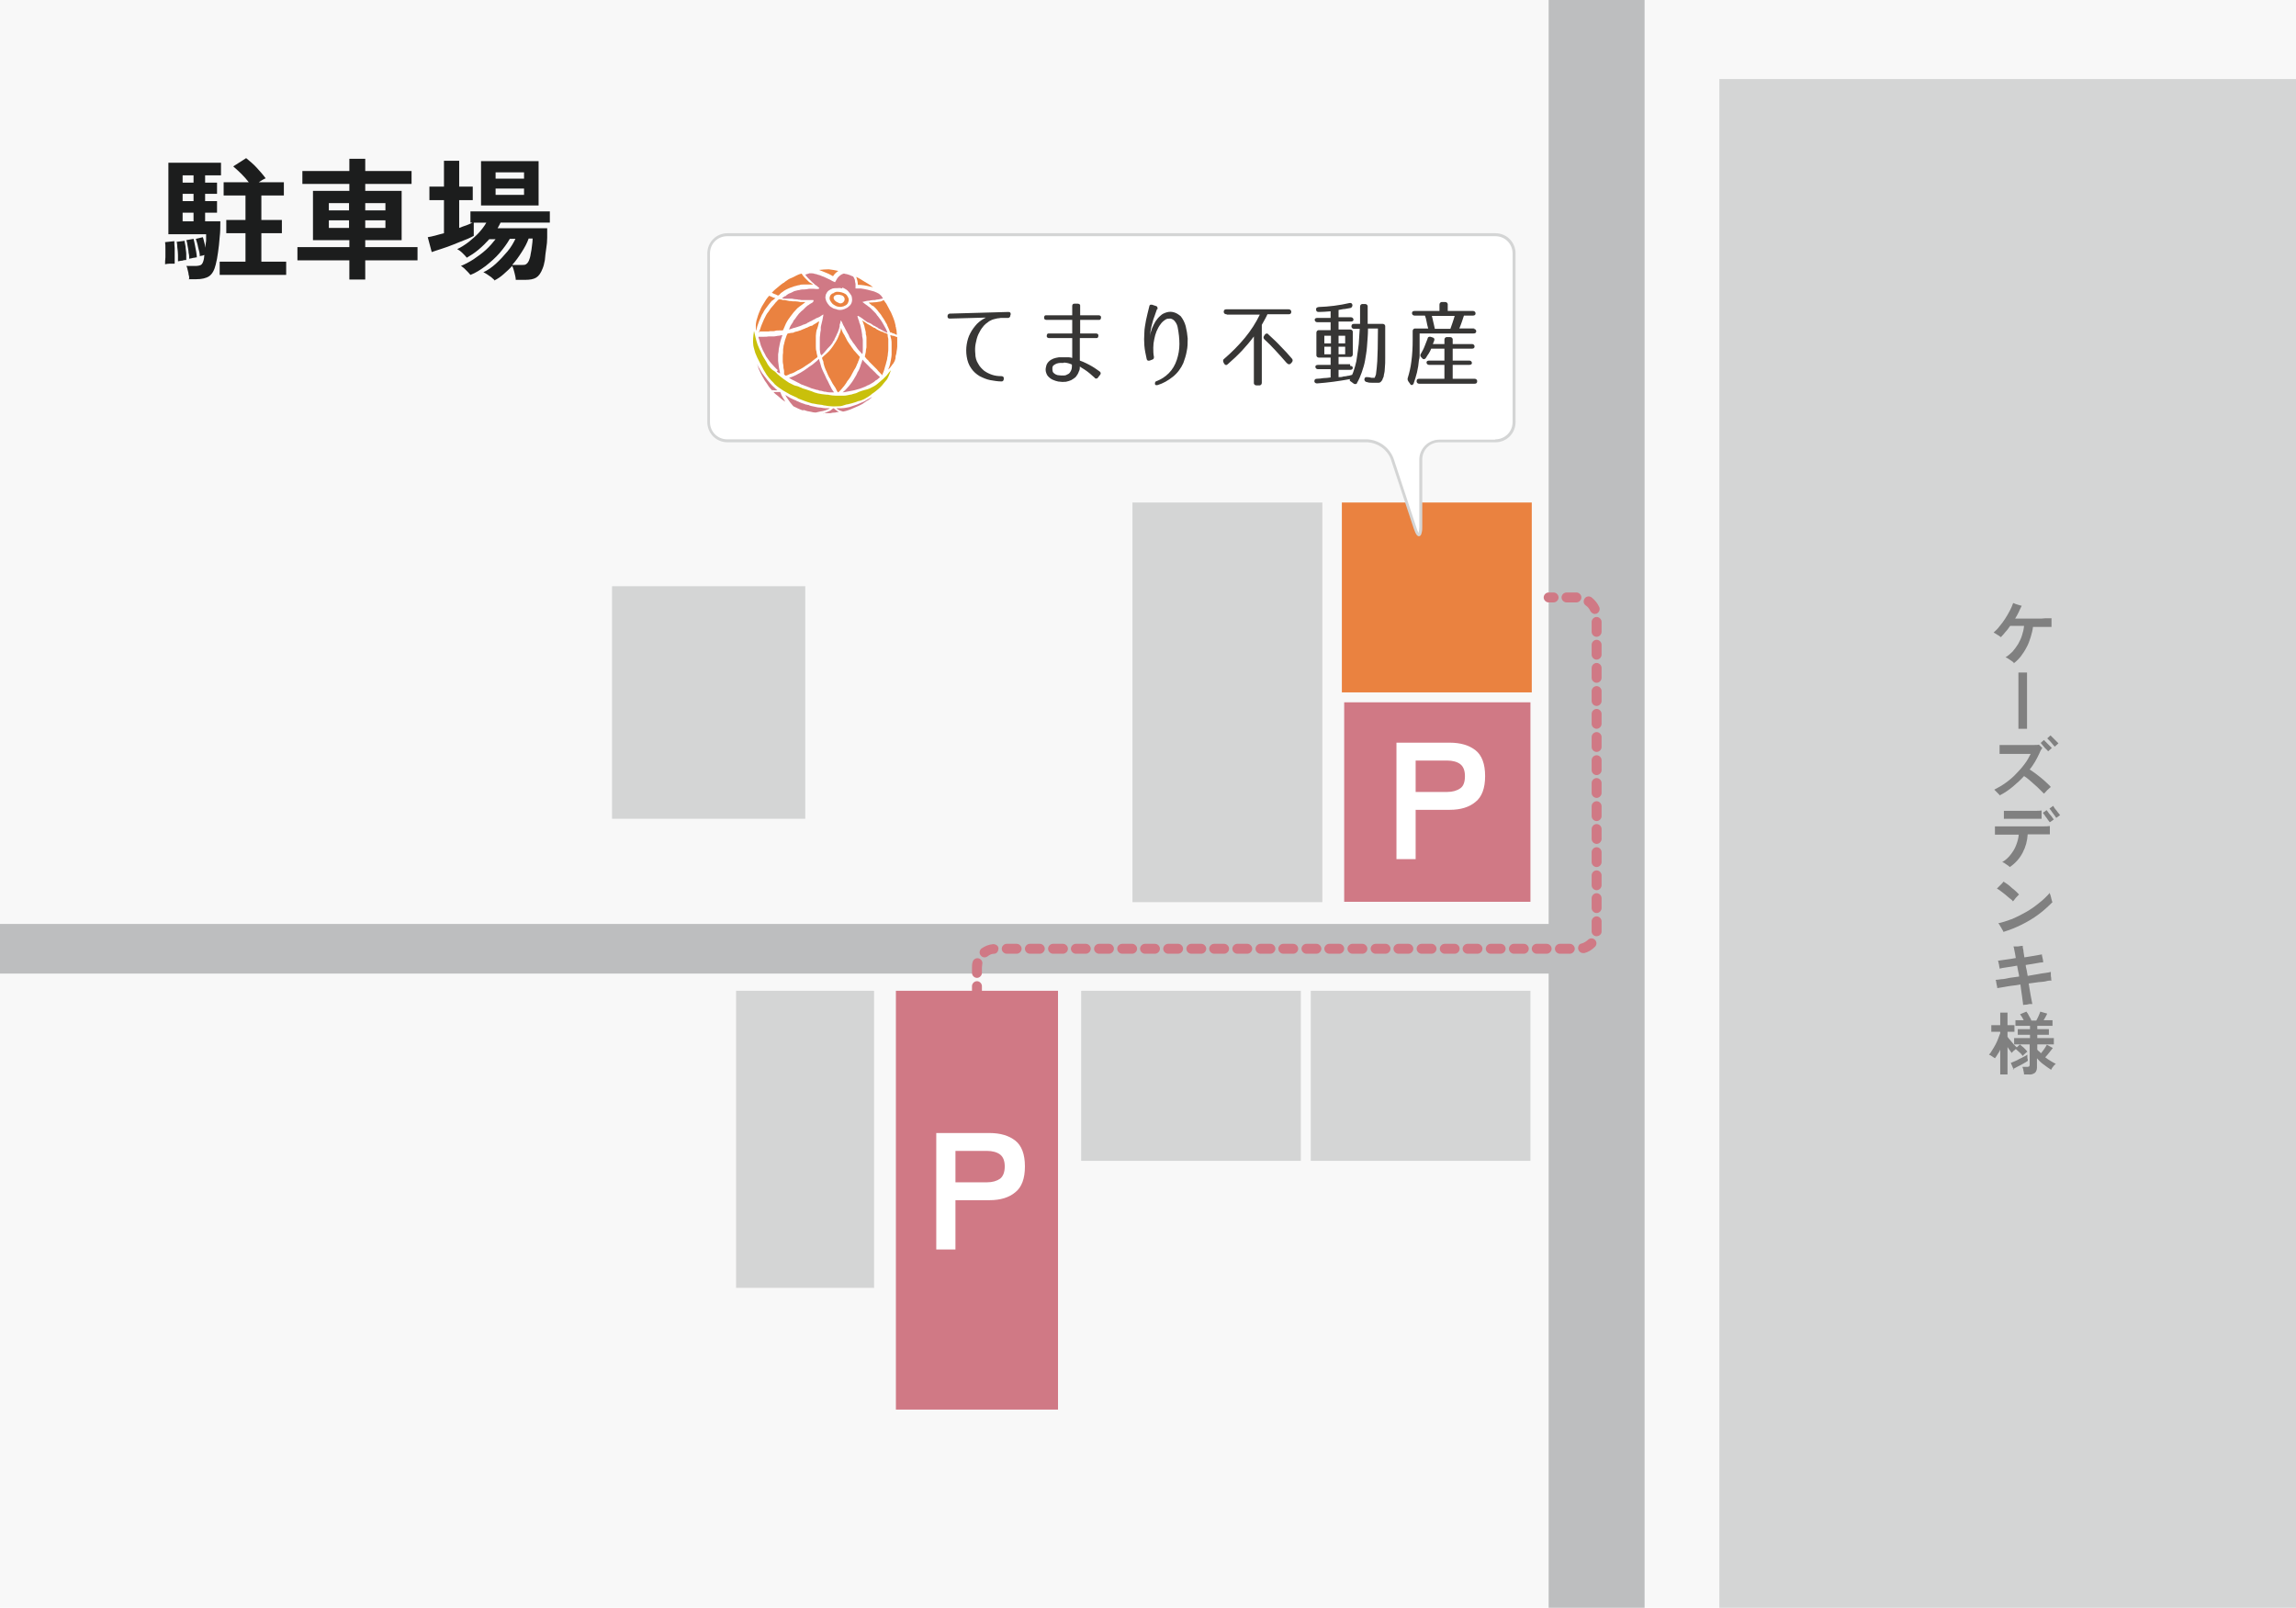
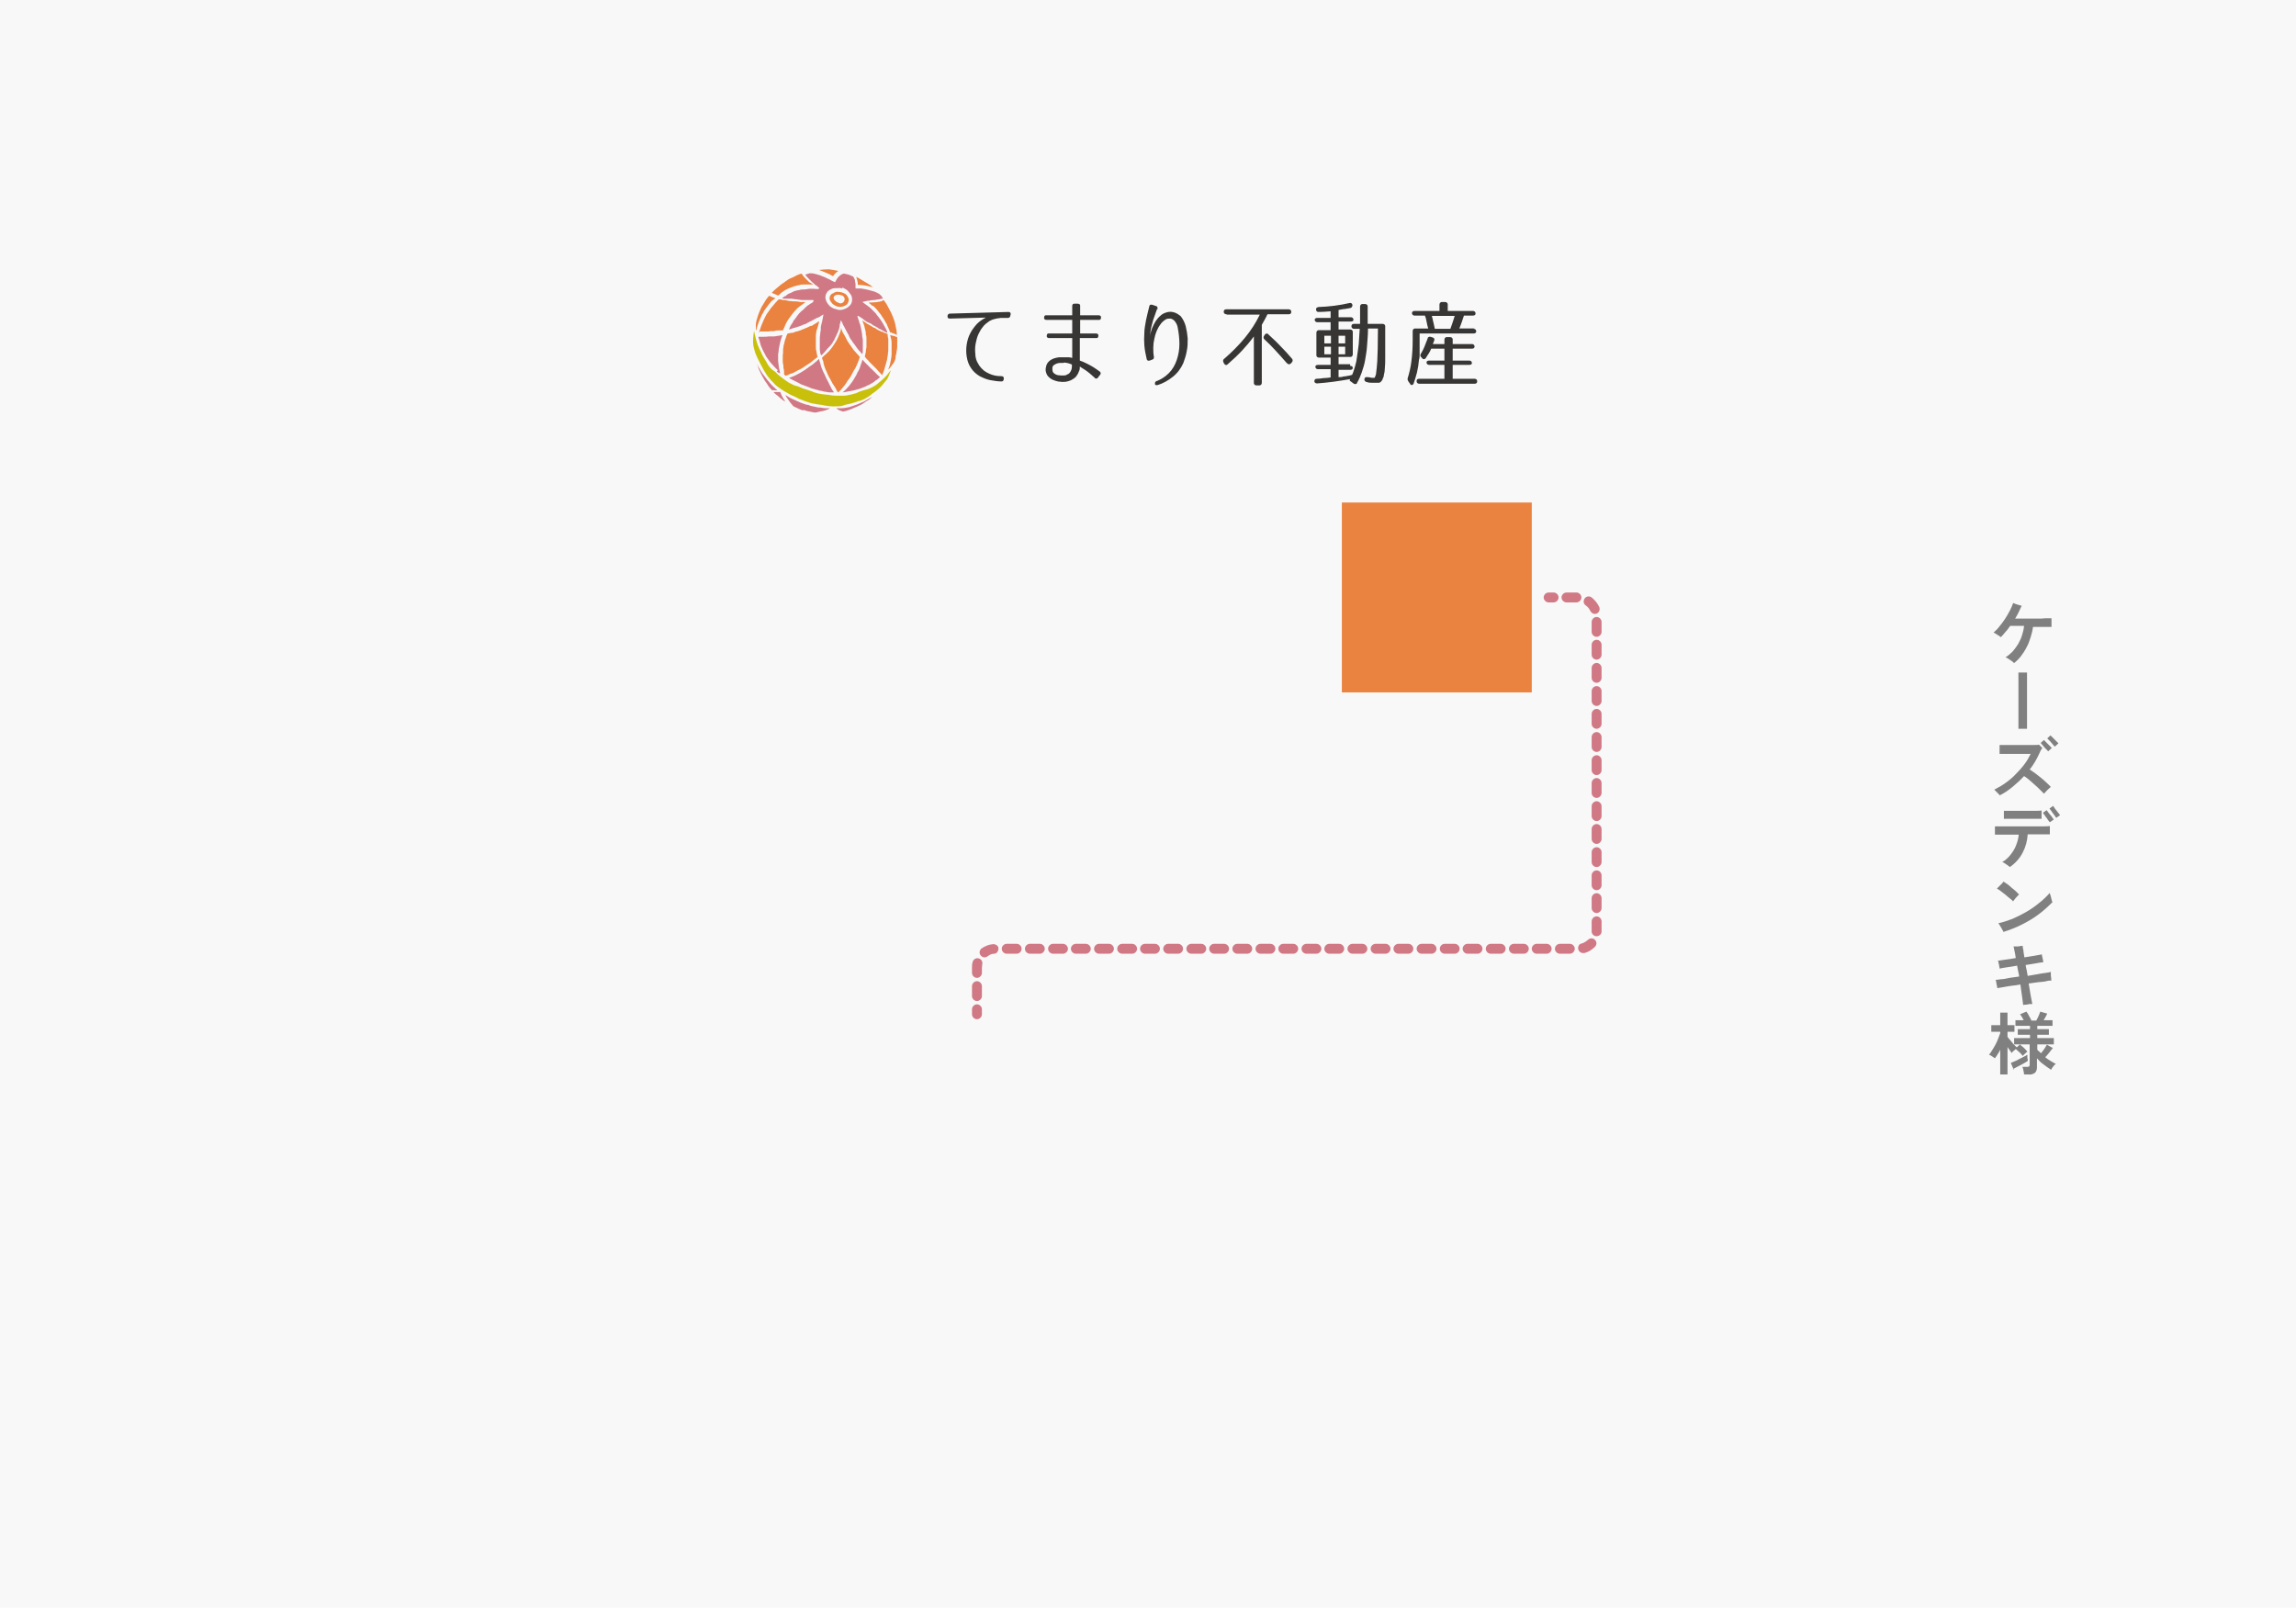
<svg xmlns="http://www.w3.org/2000/svg" version="1.1" viewBox="0 0 694 486">
  <defs>
    <style>
      .cls-1 {
        fill: #d07985;
      }

      .cls-2 {
        fill: #ea8240;
      }

      .cls-3 {
        clip-path: url(#clippath-6);
      }

      .cls-4 {
        clip-path: url(#clippath-7);
      }

      .cls-5 {
        clip-path: url(#clippath-4);
      }

      .cls-6 {
        fill: #fff;
      }

      .cls-7 {
        fill: none;
      }

      .cls-8 {
        clip-path: url(#clippath-1);
      }

      .cls-9 {
        fill: #373635;
      }

      .cls-10 {
        isolation: isolate;
      }

      .cls-11 {
        clip-path: url(#clippath-5);
      }

      .cls-12 {
        fill: #c9c00b;
      }

      .cls-13 {
        clip-path: url(#clippath-3);
      }

      .cls-14 {
        clip-path: url(#clippath-2);
      }

      .cls-15 {
        fill: #bdbebf;
      }

      .cls-16 {
        fill: gray;
      }

      .cls-17 {
        fill: #f8f8f8;
      }

      .cls-18 {
        fill: #d4d5d5;
      }

      .cls-19 {
        clip-path: url(#clippath);
      }

      .cls-20 {
        fill: #1c1d1d;
      }
    </style>
    <clipPath id="clippath">
-       <rect class="cls-7" x="0" y="0" width="694" height="486" />
-     </clipPath>
+       </clipPath>
    <clipPath id="clippath-1">
      <rect class="cls-7" x="48" y="46.2" width="120" height="43.2" />
    </clipPath>
    <clipPath id="clippath-2">
      <rect class="cls-7" x="48" y="46.2" width="120" height="43.2" />
    </clipPath>
    <clipPath id="clippath-3">
      <rect class="cls-7" x="279.5" y="333.4" width="31.8" height="54.1" />
    </clipPath>
    <clipPath id="clippath-4">
      <rect class="cls-7" x="418.6" y="215.5" width="31.8" height="54.1" />
    </clipPath>
    <clipPath id="clippath-5">
      <rect class="cls-7" x="227.5" y="81.4" width="219" height="43.6" />
    </clipPath>
    <clipPath id="clippath-6">
      <rect class="cls-7" x="0" y="0" width="694" height="486" />
    </clipPath>
    <clipPath id="clippath-7">
      <rect class="cls-7" x="601.1" y="180.6" width="21.6" height="145.3" />
    </clipPath>
  </defs>
  <g>
    <g id="_レイヤー_1" data-name="レイヤー_1">
      <g id="_グループ_293" data-name="グループ_293">
        <rect id="_長方形_973" data-name="長方形_973" class="cls-17" width="694" height="486" />
        <g id="_グループ_214" data-name="グループ_214">
          <rect id="_長方形_974" data-name="長方形_974" class="cls-2" x="405.6" y="151.9" width="57.4" height="57.4" />
          <g id="_グループ_206" data-name="グループ_206">
            <g class="cls-19">
              <g id="_グループ_205" data-name="グループ_205">
                <path id="_パス_1639" data-name="パス_1639" class="cls-6" d="M457.7,76.6c0-3.1-2.5-5.7-5.7-5.7h-232.2c-3.1,0-5.7,2.5-5.7,5.7v51c0,3.1,2.5,5.7,5.7,5.7h193.5c3.3.2,6.3,2.3,7.4,5.4l6.9,20.9c1,3,1.8,2.8,1.8-.3v-20.3c0-3.1,2.5-5.7,5.7-5.7h16.9c3.1,0,5.7-2.5,5.7-5.7v-51Z" />
                <path id="_パス_1640" data-name="パス_1640" class="cls-18" d="M219.8,70.5h232.2c3.4,0,6.1,2.7,6.1,6.1v51c0,3.4-2.7,6.1-6.1,6.1h-16.9c-2.9,0-5.2,2.3-5.2,5.2v20.3c0,.6,0,1.3-.2,1.9-.1.6-.4,1-.8,1s-.9-.3-1.6-2.4l-6.9-20.9c-1.1-2.9-3.9-4.9-7-5.1h-193.5c-3.4,0-6.1-2.7-6.1-6.1v-51c0-3.4,2.7-6.1,6.1-6.1ZM452,132.8c2.9,0,5.2-2.3,5.2-5.2v-51c0-2.9-2.3-5.2-5.2-5.2h-232.2c-2.9,0-5.2,2.3-5.2,5.2v51c0,2.9,2.3,5.2,5.2,5.2h193.5c3.5.2,6.6,2.4,7.9,5.7l6.9,20.9c.2.6.4,1.2.7,1.7.1-.6.2-1.2.2-1.8v-20.3c0-3.4,2.7-6.1,6.1-6.1h16.9Z" />
                <g id="_グループ_201" data-name="グループ_201" class="cls-10">
                  <g id="_グループ_200" data-name="グループ_200">
                    <g class="cls-8">
                      <g id="_グループ_199" data-name="グループ_199">
                        <g id="_グループ_198" data-name="グループ_198" class="cls-10">
                          <g id="_グループ_197" data-name="グループ_197">
                            <g class="cls-14">
                              <g id="_グループ_196" data-name="グループ_196">
                                <g id="_駐車場" data-name="駐車場" class="cls-10">
                                  <g class="cls-10">
                                    <path class="cls-20" d="M49.9,79.9c0-.6,0-1.3.1-2.1,0-.8,0-1.7,0-2.5s0-1.6-.1-2.1l2.8-.3c0,.6,0,1.3.1,2.1,0,.8,0,1.7,0,2.5,0,.9,0,1.6,0,2.2-.4,0-.9,0-1.5,0-.5,0-1,.1-1.5.2ZM57.2,84.3c0-.3,0-.8-.2-1.3,0-.5-.2-1-.3-1.5-.1-.5-.2-.9-.4-1.1h2.6c.8,0,1.4-.1,1.8-.3.4-.2.7-.8.9-1.7,0-.2.1-.4.1-.6,0-.2,0-.5.1-.7-.3,0-.5.2-.8.2-.3,0-.5.1-.6.2,0-.8-.2-1.7-.5-2.7-.2-1.1-.5-1.9-.7-2.6l2.1-.5c.1.3.3.8.4,1.4.2.6.3,1.2.4,1.8,0-.7.1-1.4.2-2.1,0-.7,0-1.4,0-2h-11.4v-21.6h15.9v3.8h-4.8v2.2h3.6v3.4h-3.6v2.2h3.6v3.5h-3.6v2.6h4.6c0,1.6,0,3.2-.2,4.8-.1,1.6-.3,3.2-.5,4.6-.2,1.4-.4,2.6-.7,3.7-.4,1.7-1.1,2.9-2,3.5-.9.6-2.2.9-3.8.9h-2.5ZM53.8,79c0-.5,0-1.1,0-1.9,0-.8-.1-1.5-.2-2.3,0-.8-.1-1.3-.2-1.7l2.4-.3c0,.5.2,1.1.3,1.8,0,.7.2,1.5.2,2.2,0,.7,0,1.3,0,1.8-.3,0-.7,0-1.2.2-.6,0-1,.2-1.3.2ZM55.2,55.2h3.3v-2.2h-3.3v2.2ZM55.2,60.8h3.3v-2.2h-3.3v2.2ZM55.2,66.9h3.3v-2.6h-3.3v2.6ZM57.2,78.3c0-.5,0-1.2-.2-1.9,0-.7-.2-1.4-.3-2.1-.1-.7-.2-1.3-.4-1.7l2.2-.4c.1.5.3,1.1.4,1.8.1.7.3,1.4.4,2.1.1.7.2,1.3.2,1.7-.1,0-.4,0-.7.1-.3,0-.6.1-1,.2-.3,0-.6.1-.7.2ZM66.4,83.1v-4h7.8v-8.6h-5.8v-4h5.8v-7.4h-6.6v-4h7.6c-.7-.9-1.4-1.7-2.2-2.5-.8-.8-1.7-1.6-2.5-2.3l3.9-2.5c1.1.9,2.2,1.8,3.2,2.9,1,1.1,1.9,2.1,2.7,3.2-.3.1-.6.3-1,.5-.4.2-.7.5-1.1.7h7.6v4h-6.8v7.4h6.2v4h-6.2v8.6h7.5v4h-20Z" />
                                    <path class="cls-20" d="M105.6,84.5v-5.8h-15.7v-4h15.7v-2.1h-11v-14.9h11v-2.1h-14.2v-3.9h14.2v-3.7h4.8v3.7h14v3.9h-14v2.1h11v14.9h-11v2.1h15.8v4h-15.8v5.8h-4.8ZM99.4,63.6h6.1v-2.2h-6.1v2.2ZM99.4,68.9h6.1v-2.3h-6.1v2.3ZM110.4,63.6h6.1v-2.2h-6.1v2.2ZM110.4,68.9h6.1v-2.3h-6.1v2.3Z" />
                                    <path class="cls-20" d="M149.4,84.6c-.2-.2-.5-.4-.9-.8-.4-.3-.9-.6-1.3-.9-.5-.3-.8-.5-1.1-.6,1.3-.6,2.6-1.5,3.8-2.6s2.4-2.4,3.5-3.7,1.8-2.6,2.4-3.8h-1.7c-.8,1.4-1.9,2.9-3.1,4.3s-2.7,2.7-4.2,3.9c-1.5,1.1-3,2.1-4.6,2.7-.2-.2-.4-.5-.8-.9s-.7-.7-1.1-1.1c-.4-.3-.7-.6-1-.7,1.2-.5,2.4-1.1,3.8-2,1.3-.9,2.6-1.8,3.8-2.9,1.2-1.1,2.1-2.2,2.9-3.2h-1.9c-1,1.1-2.1,2.2-3.3,3.2s-2.3,1.7-3.5,2.4c-.3-.4-.7-.8-1.3-1.4-.6-.6-1.2-1-1.6-1.2,1.1-.5,2.2-1.2,3.4-2.1,1.1-.9,2.2-1.8,3.1-2.8s1.7-2,2.3-3.1h-3.8v4c-.6.3-1.5.8-2.6,1.2s-2.2.9-3.5,1.4c-1.2.5-2.4.9-3.6,1.3-1.2.4-2.2.7-3,1l-1.2-4.5c.7-.1,1.5-.3,2.3-.5.8-.2,1.7-.5,2.6-.7v-10h-4.4v-4.1h4.4v-7.8h4.6v7.8h4.1v4.1h-4.1v8.4c.8-.3,1.5-.6,2.2-.8.7-.3,1.3-.5,1.8-.8h-.6v-3.4h24v3.4h-14.9c-.1.3-.3.5-.4.8-.2.3-.3.6-.5.9h15c0,.8,0,1.7,0,2.8,0,1.1-.1,2.2-.3,3.4s-.3,2.3-.4,3.4c-.2,1.1-.4,1.9-.7,2.6-.5,1.3-1.1,2.2-1.9,2.7s-1.9.7-3.4.7h-2.8c0-.6-.2-1.4-.4-2.2-.2-.8-.4-1.5-.7-2-.8.9-1.7,1.7-2.6,2.5-.9.8-1.8,1.4-2.8,1.9ZM145.4,62.1v-13.4h17.4v13.4h-17.4ZM149.8,54h8.6v-1.9h-8.6v1.9ZM149.8,58.9h8.6v-1.9h-8.6v1.9ZM154.9,80.1h2.8c.6,0,1.1,0,1.4-.3.3-.2.6-.6.8-1.1.2-.5.4-1.1.5-1.9.2-.8.3-1.7.4-2.5s.2-1.6.2-2.2h-1.2c-.5,1.4-1.2,2.7-2.1,4.1-.9,1.4-1.8,2.7-2.9,3.9Z" />
                                  </g>
                                </g>
                              </g>
                            </g>
                          </g>
                        </g>
                      </g>
                    </g>
                  </g>
                </g>
-                 <path id="_線_63" data-name="線_63" class="cls-15" d="M497.1,516.7h-29V-12.2h29v528.9Z" />
                <path id="_線_64" data-name="線_64" class="cls-15" d="M482.6,294.3H-20.5v-15h503.1v15Z" />
                <rect id="_長方形_977" data-name="長方形_977" class="cls-18" x="519.7" y="23.9" width="183.5" height="480.4" />
                <rect id="_長方形_978" data-name="長方形_978" class="cls-18" x="342.3" y="151.9" width="57.4" height="120.8" />
                <rect id="_長方形_979" data-name="長方形_979" class="cls-18" x="326.8" y="299.5" width="66.4" height="51.4" />
                <rect id="_長方形_980" data-name="長方形_980" class="cls-18" x="185" y="177.2" width="58.4" height="70.3" />
                <rect id="_長方形_981" data-name="長方形_981" class="cls-18" x="222.5" y="299.5" width="41.7" height="89.8" />
                <rect id="_長方形_982" data-name="長方形_982" class="cls-1" x="270.8" y="299.5" width="49" height="126.6" />
                <rect id="_長方形_1101" data-name="長方形_1101" class="cls-1" x="406.3" y="212.3" width="56.3" height="60.3" />
                <rect id="_長方形_983" data-name="長方形_983" class="cls-18" x="396.2" y="299.5" width="66.4" height="51.4" />
                <g id="_グループ_204" data-name="グループ_204" class="cls-10">
                  <g id="_グループ_203" data-name="グループ_203">
                    <g class="cls-13">
                      <g id="_グループ_202" data-name="グループ_202">
                        <g id="P" class="cls-10">
                          <g class="cls-10">
                            <path class="cls-6" d="M283,377.7v-35.2h16.1c3.3,0,5.9.8,7.8,2.3,1.9,1.5,2.9,4.1,2.9,7.8s-1,6.3-2.9,7.8c-1.9,1.6-4.5,2.4-7.8,2.4h-10.3v14.9h-5.8ZM288.8,357.4h9.5c1.7,0,3-.4,4-1.1.9-.7,1.4-2,1.4-3.7s-.5-2.9-1.4-3.6c-.9-.7-2.3-1.1-4-1.1h-9.5v9.5Z" />
                          </g>
                        </g>
-                         <rect id="_長方形_1102" data-name="長方形_1102" class="cls-7" x="279.5" y="333.4" width="31.8" height="54.1" />
                      </g>
                    </g>
                  </g>
                </g>
                <g id="_グループ_261" data-name="グループ_261" class="cls-10">
                  <g id="_グループ_203-2" data-name="グループ_203-2">
                    <g class="cls-5">
                      <g id="_グループ_202-2" data-name="グループ_202-2">
                        <g id="P-2" class="cls-10">
                          <g class="cls-10">
                            <path class="cls-6" d="M422.1,259.7v-35.2h16.1c3.3,0,5.9.8,7.8,2.3,1.9,1.5,2.9,4.1,2.9,7.8s-1,6.3-2.9,7.8c-1.9,1.6-4.5,2.4-7.8,2.4h-10.3v14.9h-5.8ZM427.9,239.4h9.5c1.7,0,3-.4,4-1.1s1.4-2,1.4-3.7-.5-2.9-1.4-3.6-2.3-1.1-4-1.1h-9.5v9.5Z" />
                          </g>
                        </g>
                        <rect id="_長方形_1102-2" data-name="長方形_1102-2" class="cls-7" x="418.6" y="215.5" width="31.8" height="54.1" />
                      </g>
                    </g>
                  </g>
                </g>
              </g>
            </g>
          </g>
          <g id="_グループ_208" data-name="グループ_208">
            <g class="cls-11">
              <g id="_グループ_207" data-name="グループ_207">
                <path id="_パス_1641" data-name="パス_1641" class="cls-9" d="M305.4,95.3h0c0,.4-.2.7-.6.8,0,0,0,0,0,0,0,0,0,0-.1,0h-1.8c-.3,0-.6,0-1,.1-.5,0-1,.2-1.5.3-.5.1-1,.4-1.4.6-.7.5-1.4,1-1.9,1.7-.6.7-1,1.5-1.4,2.3-.4.9-.6,1.8-.8,2.8-.2,1-.2,2-.1,3,0,1.1.3,2.2.9,3.1.4.8,1.1,1.5,1.8,2.1.7.5,1.5.9,2.4,1.2.9.3,1.8.4,2.8.4.3,0,.7.2.7.5,0,0,0,0,0,0,0,0,0,.1,0,.2v.2c0,.4-.3.7-.6.7,0,0,0,0-.1,0-1.1,0-2.3-.2-3.4-.4-1.1-.2-2.2-.7-3.2-1.2-1-.6-1.9-1.4-2.5-2.3-.8-1.1-1.2-2.3-1.4-3.6-.2-1.2-.2-2.5,0-3.7.2-1.2.5-2.3,1.1-3.4.5-1,1.2-1.9,2-2.8.8-.8,1.7-1.4,2.7-1.9l-10.9.3c-.5,0-.7-.2-.7-.7h0c0-.4.2-.7.6-.8,0,0,0,0,0,0,0,0,0,0,.1,0l17.7-.5c.5,0,.7.2.7.7" />
                <path id="_パス_1642" data-name="パス_1642" class="cls-9" d="M326.4,109c.6.2,1.3.5,1.9.8.6.3,1.2.6,1.7.9.5.3,1,.6,1.4.9l1,.7c.3.2.4.6.2.9,0,0,0,0,0,0l-.7.9c-.1.3-.5.4-.8.3,0,0-.2-.1-.2-.2-1-.9-2-1.8-3.1-2.5-.8-.5-1.3-.8-1.4-.9,0,.5,0,1-.3,1.5-.2.6-.5,1.1-.9,1.6-.4.4-.9.7-1.4,1-.5.2-1,.4-1.6.5-.5,0-1.1.1-1.6,0-.5,0-1-.1-1.6-.3-.6-.2-1.1-.4-1.6-.8-.5-.4-.9-.8-1.1-1.4-.3-.7-.3-1.4-.1-2.1.1-.6.4-1.1.8-1.5.4-.4.9-.7,1.4-.9.5-.2,1.1-.3,1.7-.4.6,0,1.1,0,1.5,0,.5,0,.9,0,1.4,0,.4,0,.8.1,1.1.2v-6h-7c-.3,0-.7-.2-.7-.5,0,0,0-.1,0-.2h0c0-.4.2-.7.5-.7,0,0,.1,0,.2,0h7v-4.1h-7.8c-.3,0-.7-.2-.7-.5h0c0,0,0-.1,0-.2h0c0-.4.2-.7.5-.7,0,0,.1,0,.2,0h7.8v-2.8c0-.4.2-.7.6-.7,0,0,0,0,.1,0h1c.3,0,.7.2.7.5h0c0,0,0,.1,0,.2v2.8h5.6c.3,0,.7.2.7.5,0,0,0,.1,0,.2h0c0,.4-.2.7-.5.7,0,0,0,0,0,0,0,0-.1,0-.2,0h-5.6v4.1h4.8c.3,0,.7.2.7.5,0,0,0,0,0,0,0,0,0,.1,0,.2h0c0,.4-.2.7-.5.7,0,0,0,0,0,0,0,0-.1,0-.2,0h-4.9v6.5ZM321.5,109.7c-.3,0-.7,0-1,0-.4,0-.7.1-1.1.2-.3.1-.6.3-.9.5-.3.2-.4.6-.4.9,0,.3,0,.7.1,1,.1.3.3.5.6.7.3.2.5.3.9.4.3,0,.6.1,1,.1.3,0,.7,0,1,0,.3,0,.6-.1.9-.3.3-.1.6-.3.8-.6.2-.3.4-.6.5-1,0-.2.1-.4.1-.7,0-.2,0-.5,0-.7-.4-.2-.8-.3-1.1-.4-.4-.1-.9-.2-1.3-.2" />
                <path id="_パス_1643" data-name="パス_1643" class="cls-9" d="M349.7,93.5c-.2.7-.5,1.3-.7,2-.3.7-.5,1.4-.7,2.2-.2.7-.4,1.5-.5,2.2-.1.7-.2,1.4-.3,2.1.1-.9.4-1.9.7-2.7.3-.8.7-1.5,1.1-2.2.4-.6.9-1.2,1.5-1.7.5-.5,1.2-.8,1.9-1,.7-.2,1.4-.2,2.1,0,.8.2,1.5.7,2.1,1.2.7.9,1.2,1.9,1.5,3,.3,1.2.5,2.5.6,3.7,0,1.3,0,2.6-.3,3.9-.2,1.2-.6,2.4-1,3.5-.7,1.6-1.8,3.1-3.2,4.2-1.4,1.1-2.9,2-4.6,2.5-.5.1-.8,0-.8-.4,0-.4.1-.7.5-.8,1.4-.5,2.7-1.4,3.7-2.4,1.1-1.1,1.9-2.5,2.4-4,.5-1.5.8-3.1.8-4.8,0-1.7-.2-3.3-.5-4.9-.1-.7-.4-1.4-.9-2-.3-.4-.8-.7-1.3-.8-.5,0-1.1,0-1.5.3-.6.4-1.1.8-1.5,1.4-1,1.3-1.6,2.9-1.9,4.5-.2.9-.3,1.7-.3,2.6,0,.9,0,1.9.2,2.8,0,.4-.1.7-.5.8l-.8.3c-.5.1-.8,0-.9-.5-.3-1.4-.6-2.7-.7-4.1-.1-1.2-.1-2.5,0-3.8,0-1.3.3-2.5.5-3.8.3-1.3.6-2.7,1-4.2,0-.3.3-.6.6-.5,0,0,.2,0,.2,0l1.2.4c.3,0,.5.4.5.7,0,0,0,0,0,0,0,0,0,.1,0,.2" />
                <path id="_パス_1644" data-name="パス_1644" class="cls-9" d="M370.7,95c-.4,0-.7-.2-.8-.6,0,0,0-.1,0-.2,0-.5.3-.7.8-.7h18.8c.4,0,.7.2.8.6,0,0,0,0,0,0,0,0,0,.1,0,.2,0,.5-.3.7-.8.7h-6.4c-.2.4-.4.9-.7,1.4-.3.5-.6,1.1-1,1.8v17.5c0,.4-.2.7-.6.8,0,0,0,0,0,0,0,0-.1,0-.2,0h-.8c-.4,0-.7-.2-.8-.6,0,0,0,0,0,0,0,0,0-.1,0-.2v-14c-1.1,1.5-2.3,2.9-3.5,4.2-1.4,1.5-2.9,2.9-4.4,4.2-.4.4-.8.3-1.1-.2l-.2-.4c-.2-.4-.1-.9.3-1.1,2.2-1.9,4.3-4,6.2-6.3,1.8-2.2,3.3-4.5,4.5-7h-9.9ZM390.2,109.8c-.4.5-.8.4-1.3-.1-1.2-1.4-2.4-2.7-3.5-3.9s-2.2-2.3-3.2-3.2c-.3-.3-.4-.7-.1-1.1,0,0,0,0,0,0,0,0,0,0,0,0l.2-.3c.2-.3.5-.5.9-.3,0,0,.2.1.2.2,1.3,1.2,2.6,2.4,3.7,3.6,1.2,1.2,2.3,2.4,3.4,3.7.3.3.3.8,0,1.1l-.3.4Z" />
                <path id="_パス_1645" data-name="パス_1645" class="cls-9" d="M408.1,110.6c.5,0,.8.2.8.6s-.3.6-.8.6h-3.5v2.2c.5,0,1,0,1.5-.2.5,0,.9-.1,1.3-.2.4,0,.9-.2,1.3-.3.4-.8.6-1.7.9-2.6.3-1,.5-2,.6-3,.2-1.1.3-2.3.5-3.7.1-1.4.2-2.9.3-4.6h-1.7c-.4,0-.7-.2-.8-.6,0,0,0-.1,0-.2,0-.5.3-.7.8-.7h1.8c0-.9,0-1.8,0-2.6s0-1.7,0-2.6c0-.4.2-.7.6-.8,0,0,.1,0,.2,0h.7c.4,0,.7.2.8.6,0,0,0,.1,0,.2v3c0,.8,0,1.6,0,2.2h4.5c.4,0,.7.2.8.6,0,0,0,.1,0,.2v.3c0,1.9,0,3.7,0,5.2,0,1.6,0,2.9,0,4,0,1.1,0,2.1-.1,2.9,0,.7-.1,1.5-.3,2.2,0,.5-.2.9-.4,1.3,0,.3-.3.5-.5.8-.2.2-.4.3-.6.3-.3,0-.6,0-.9,0-.3,0-.7,0-1.2,0-.5,0-1,0-1.5-.2-.4,0-.7-.3-.8-.7,0,0,0,0,0,0,0,0,0,0,0,0h0c0-.6.3-.9.9-.8.5,0,.9.1,1.2.2.3,0,.6,0,.9,0s0,0,.2-.2c.1-.2.2-.5.3-.8.2-1.3.3-2.7.4-4,.1-2,.2-5.1.2-9.3v-.6h-3c0,2-.2,3.8-.3,5.4s-.4,3-.6,4.3c-.2,1.2-.6,2.4-1,3.6-.4,1.1-.8,2.1-1.4,3.1,0,.2-.2.4-.5.4-.2,0-.4,0-.6-.2l-1.1-.8h0c0,0,0,0,0,0,0,0,0,0,0-.2s0-.2.1-.3c-1.8.3-3.5.6-5.1.8-1.6.2-3.3.4-4.9.5-.4,0-.7-.2-.8-.5,0,0,0-.1,0-.2,0-.4.2-.7.7-.7.7,0,1.3-.1,2-.2.7,0,1.4-.1,2.2-.2v-2.5h-3.8c-.4,0-.7-.2-.8-.6,0,0,0-.1,0-.2,0-.3.3-.5.8-.5h3.8v-2.2h-3.5c-.4,0-.7-.2-.8-.6,0,0,0-.1,0-.2v-6.7c0-.4.2-.7.6-.8,0,0,.1,0,.2,0h3.5v-2.4h-4c-.4,0-.7-.2-.8-.6,0,0,0-.1,0-.2,0-.3.3-.5.8-.5h4v-2c-1.3.1-2.5.2-3.6.2-.5,0-.8-.2-.8-.8,0-.4.2-.6.8-.7,3.1-.1,6.3-.5,9.3-1.2.5-.1.8.1.9.6,0,.4-.2.8-.6.9,0,0,0,0,0,0-.6.1-1.1.2-1.7.3-.6,0-1.2.2-1.9.3v2.2h3.7c.4,0,.7.2.8.6,0,0,0,0,0,0,0,0,0,.1,0,.2,0,.3-.3.5-.8.5h-3.7v2.4h3.5c.4,0,.7.2.8.6,0,0,0,.1,0,.2v6.7c0,.4-.2.7-.6.8,0,0-.1,0-.2,0h-3.5v2.2h3.5ZM400.3,103.8h2v-2.3h-2v2.3ZM400.3,107.1h2v-2.3h-2v2.3ZM404.6,103.8h2v-2.3h-2v2.3ZM404.6,107.1h2v-2.3h-2v2.3Z" />
                <path id="_パス_1646" data-name="パス_1646" class="cls-9" d="M445.4,99.4c.4,0,.7.2.8.6,0,0,0,0,0,0,0,0,0,.1,0,.2,0,.4-.3.6-.8.6h-16.3v4.2c0,.3,0,.6,0,1,0,.4,0,.8,0,1.2,0,.5,0,1-.2,1.6-.1,1.3-.3,2.5-.6,3.8-.3,1.1-.6,2.2-1,3.3,0,.2-.3.4-.5.5-.2,0-.4,0-.6-.4l-.5-.7c-.2-.3-.3-.7-.2-1,.5-1.6.9-3.3,1.1-5,.3-2.2.4-4.4.4-6.5v-2.7c0-.4.2-.7.6-.8,0,0,.1,0,.2,0h3.9c-.2-.7-.4-1.4-.5-2.1s-.3-1.3-.5-1.8h-3.1c-.4,0-.7-.2-.8-.6,0,0,0-.1,0-.2,0-.4.3-.6.8-.6h7.5v-1.9c0-.4.2-.7.6-.8,0,0,.1,0,.2,0h.9c.4,0,.7.2.8.6,0,0,0,.1,0,.2v1.9h7.6c.4,0,.7.2.8.6,0,0,0,.1,0,.2,0,.4-.3.6-.8.6h-2.7c-.4,1.2-.8,2.5-1.4,3.9h4.6ZM432.6,105.4c-.2.5-.4.9-.7,1.4-.3.4-.6.9-.9,1.4-.2.3-.6.5-.9.3,0,0-.2-.1-.2-.2l-.3-.3c-.3-.3-.4-.7-.1-1.1.4-.7.8-1.4,1.1-2.2.3-.7.6-1.5.9-2.3,0-.4.4-.7.8-.6,0,0,0,0,0,0,0,0,0,0,.1,0l.6.2c.5.1.7.5.5,1l-.4,1h3.5v-1.3c0-.4.2-.7.6-.8,0,0,0,0,0,0,0,0,.1,0,.2,0h.9c.4,0,.7.2.8.6,0,0,0,.1,0,.2v1.3h5.8c.4,0,.7.2.8.6,0,0,0,.1,0,.2,0,.4-.3.6-.8.6h-5.8v3.6h5c.4,0,.7.2.8.6h0c0,0,0,.1,0,.2,0,.3-.3.5-.8.5h-5v4.2h6.6c.4,0,.7.2.8.6,0,0,0,0,0,0,0,0,0,.1,0,.2,0,.5-.3.7-.8.7h-16.7c-.4,0-.7-.2-.8-.6,0,0,0-.1,0-.2,0-.5.2-.7.8-.7h7.6v-4.2h-4.6c-.4,0-.7-.2-.8-.6,0,0,0-.1,0-.2,0-.3.3-.5.8-.5h4.6v-3.6h-4.1ZM438.4,99.4c.2-.5.4-1.1.6-1.7.2-.7.5-1.4.7-2.2h-6.9c.1.5.3,1.1.4,1.7.2.7.3,1.4.5,2.2h4.6Z" />
                <path id="_パス_1647" data-name="パス_1647" class="cls-2" d="M237.3,113.4c-.3-.1-.3-.2-.3-.4,0-.3,0-.5,0-.8,0-.4-.2-.8-.2-1.2v-.3c0-.4-.2-.9-.2-1.4,0-.4,0-.9,0-1.4,0-.4,0-.8.1-1.3v-.2c0-.1,0-.3,0-.4,0-.3,0-.7.1-1,0-.5.2-1,.3-1.4,0-.1,0-.3.1-.4,0-.3.2-.7.3-1,.1-.4.3-.9.5-1.3.3-.2,1-.2,1.4-.3h.3c.3-.2.7-.3,1.1-.4.3,0,.6-.2,1-.3.2,0,.3-.1.5-.2.4-.2.9-.3,1.4-.6h.1c.4-.2.8-.4,1.3-.6h.3c.4-.3.7-.5,1.1-.7.3-.2.6-.4.9-.6h.2c-.2.8-.4,1.8-.8,2.7,0,.1-.2,1.1-.2,1.6,0,.4,0,.7,0,1.1,0,.2,0,.3,0,.5,0,.1,0,.2,0,.4,0,.4,0,.8,0,1.2,0,.5,0,1.1.2,1.6,0,.5.2,1,.3,1.5,0,.3-.7.6-1,.9s-.7.5-1.1.9c-.3.2-.7.5-1.2.8-.1,0-.2.1-.3.2-.3.2-.6.4-.9.6-.4.2-.8.5-1.3.7-.1,0-.3.1-.4.2-.3.2-.6.3-.9.5-.2.1-.5.2-.7.3-.2,0-.4.1-.6.2-.1,0-.3.1-.4.2-.3.1-.6.2-.8.3" />
                <path id="_パス_1648" data-name="パス_1648" class="cls-2" d="M253.2,118.5c-.3-.4-.5-1-.7-1.3l-.2-.3c-.2-.3-.4-.6-.6-.9-.3-.5-.5-.9-.7-1.3,0-.2-.2-.3-.3-.5-.1-.3-.3-.5-.4-.8-.1-.3-.3-.6-.4-.9,0-.2-.1-.3-.2-.4,0-.2-.2-.4-.2-.5-.1-.3-.2-.5-.3-.8-.1-.4-.2-.8-.3-1.1,0,0,0-.2,0-.3-.1-.4-.5-1-.4-1.3.4-.4.8-.8,1.2-1.1.1-.1.3-.3.4-.4.3-.2.5-.5.7-.7.3-.4.7-.8,1-1.3.3-.5.6-.9.9-1.4.3-.5.5-.9.7-1.4.2-.5.4-1,.6-1.5.2-.5.2-1.3.2-1.2.1.4.3.7.4,1.1.1.3.3.6.5.9.1.2.2.3.3.5,0,.1.1.3.2.4.2.3.3.7.5,1s.4.6.6.9c0,.1.2.3.3.4.3.5.6.9.9,1.3.1.2.2.3.4.5.2.3,1.4,1.5,1.6,1.8-.1.3-.2.6-.3.9,0,.1-.1.3-.2.4v.2c-.2.4-.4.8-.5,1.1-.1.3-.3.7-.5,1l-.2.3c-.2.4-.5.9-.7,1.3h0c-.2.5-.5.9-.7,1.2-.2.3-.4.6-.6.8,0,.1-.2.2-.2.3-.1.2-.2.3-.3.5-.2.2-.3.5-.5.7-.3.4-1.1,1.3-1.1,1.3-.3.3-.6.7-.9.7" />
                <path id="_パス_1649" data-name="パス_1649" class="cls-2" d="M229.4,100.7c-.1-.3.3-.9.4-1.3.1-.4.3-.9.5-1.4.2-.4.4-.9.6-1.4,0-.1.1-.2.2-.4.2-.3.3-.7.5-1s.4-.7.7-1c0,0,.1-.2.2-.3.3-.5.6-.9.9-1.2s.6-.7,1-1.2c0,0,.2-.2.3-.3.2-.3.4-.4.7-.7.4,0,.8,0,1.2.2.1,0,.3,0,.4,0,.4,0,1,.2,1.6.3.3,0,.7,0,1.1.1.2,0,.4,0,.6,0h.2c.5,0,.9.1,1.4.2h.2c.4,0,.9,0,1.3,0,0,.2-1.9,1.4-2.4,1.9-.4.4-.7.8-1.1,1.2-.3.4-.6.8-1,1.3,0,.1-.2.2-.2.3-.2.3-.5.6-.7,1-.3.5-.5.9-.7,1.4-.2.5-.4.9-.6,1.4-.3.2-1,0-1.4.1h-.4c-.4,0-.7.2-1.1.2-.2,0-.4,0-.6,0-.3,0-.6,0-.9.1-.2,0-.4,0-.6,0-.3,0-.6,0-.9,0-.4,0-.9,0-1.5,0" />
                <path id="_パス_1650" data-name="パス_1650" class="cls-2" d="M266.8,113.5c-.3-.3-.7-.6-1.1-1.1-.2-.2-.4-.4-.6-.7-.2-.2-.3-.3-.5-.5l-.2-.2c-.3-.3-.6-.6-.9-.9-.2-.2-.4-.4-.6-.6s-.4-.4-.5-.6c-.4-.3-.7-.7-1-1.1.1-.5.2-.9.3-1.4,0-.5.1-1,.2-1.4,0-.5,0-1,0-1.5,0-.1,0-.2,0-.4,0-.4,0-.7,0-1.1,0-.3-.1-.7-.2-1,0-.2,0-.3,0-.4,0-.4-.2-.9-.3-1.4-.1-.5-.2-1-.4-1.4-.1-.4-.4-.8-.3-.9.4.3.5.3.9.6.5.4.9.6,1.3.8.4.3.9.5,1.3.8h.2c.4.3.8.6,1.1.7.4.2.8.4,1.1.5h.3c.1.2.2.2.4.3.3,0,.7.2,1,.4,0,.1,0,.2,0,.3,0,.4.1.7.2,1.1,0,.4,0,.8,0,1.2,0,0,0,.2,0,.3,0,.6,0,1,0,1.4,0,.5,0,1-.1,1.4,0,.6-.1,1-.2,1.4,0,.5-.2,1-.3,1.4-.1.4-.2.9-.4,1.4-.2.9-.5,1.7-.9,2.6" />
                <path id="_パス_1651" data-name="パス_1651" class="cls-1" d="M235.1,111.9c-.4-.3-.7-.7-1.1-1.1s-.7-.8-1-1.1-.6-.8-.9-1.2-.6-.8-.8-1.3c-.3-.5-.5-.9-.7-1.3-.2-.4-.4-.9-.6-1.4-.2-.6-.3-1.1-.4-1.4,0-.4-.5-1.1-.3-1.3.4,0,.9,0,1.3,0h.2c.6,0,1.1,0,1.5-.1.2,0,.3,0,.5,0,.4,0,.7,0,1,0,.6,0,1.1-.2,1.5-.2.4,0,.8-.2,1.2-.2-.2.5-.2.7-.4,1.2-.2.5-.3,1.1-.4,1.5-.1.5-.2,1.1-.3,1.5,0,.5-.1,1-.2,1.6,0,.6,0,1.1,0,1.6v.4c.1,1.2.3,2.5.6,3.7.1.2-.7-.2-1-.5" />
                <path id="_パス_1652" data-name="パス_1652" class="cls-1" d="M244.9,117.2c-.4-.1-.8-.3-1.3-.5h-.1c-.5-.2-.9-.4-1.3-.5-.3-.2-.6-.3-.9-.5-.1,0-.2-.1-.4-.2-.8-.4-1.7-.8-2.4-1.3.5-.1.9-.3,1.4-.5.5-.2.9-.4,1.4-.7h0s.4-.2.4-.2c.3-.2.7-.4,1-.6.3-.2.6-.4.9-.6l.4-.3c.1,0,.3-.2.4-.3.3-.2.6-.4.9-.6l.3-.2c.4-.3,1-.9,1.2-1,.3-.3.5-.5.8-.7,0,.4.2.9.4,1.5,0,.1,0,.2.1.4.1.4.2.8.4,1.2s.3.8.5,1.1c0,.1.1.2.2.4.2.4.3.7.5,1.1,0,.1.1.3.2.4.3.5.5,1,.7,1.4,0,.1.2.3.2.4.2.4.4.7.5,1,.2.4.5.8.8,1.2h-.2c-.4,0-.8,0-1.2,0-.4,0-.8-.1-1.2-.2h-.3c-.4-.1-.8-.2-1.1-.3h-.3c-.2,0-.3-.1-.5-.2-.3,0-.6-.1-.9-.2-.5-.1-.9-.3-1.4-.4h0Z" />
                <path id="_パス_1653" data-name="パス_1653" class="cls-1" d="M254.7,118.6c.4-.3.7-.6,1-.9.3-.3.6-.7,1-1.1.3-.4.6-.8.9-1.2.3-.5.6-.9.8-1.3.3-.4.5-.9.7-1.3h0c0-.1.1-.3.2-.4.2-.3.4-.7.5-1,.2-.5.3-.8.4-1.2.2-.4.4-1.1.5-1.5.3.4.6.7,1,1.1l.2.2c.3.3.6.6.9.9.2.3.5.5.7.7.1.1.3.2.4.4.5.4.8.8,1.1,1.1.3.3.7.6,1,.9-.4.3-.6.6-1.1.9h-.1c-.4.4-.8.7-1.2.9-.4.3-.9.5-1.3.7h-.1c-.4.3-1,.5-1.5.7-.5.2-1,.4-1.5.5-.6.2-1.1.3-1.6.4-.5.1-1.1.2-1.6.3-.5.1-.9.2-1.4.2" />
                <path id="_パス_1654" data-name="パス_1654" class="cls-2" d="M251.8,83.5c-1-.6-2.1-1.1-3.2-1.5-.4-.1-.7-.3-1-.4,1-.1,1.9-.2,2.9-.2,1,.1,1.9.3,2.9.5-.6.4-1.2.9-1.6,1.6" />
                <path id="_パス_1655" data-name="パス_1655" class="cls-2" d="M259.3,86.1c0-.8-.2-1.6-.5-2.4.9.4,1.8,1,2.6,1.5.9.5,1.7,1,2.5,1.6-.3-.1-.7-.1-1-.2-1.2-.3-2.4-.5-3.6-.5" />
                <path id="_パス_1656" data-name="パス_1656" class="cls-2" d="M269.1,100.6c-.2-.5-.3-.9-.5-1.3-.2-.4-.3-.7-.5-1.1v-.2c-.2-.1-.2-.3-.3-.4-.2-.3-.3-.6-.5-.9-.3-.5-.6-.9-.8-1.2-.2-.4-.5-.7-.9-1.2-.3-.4-.6-.8-.9-1.1-.3-.3-.6-.6-.9-.8h-.2c-.2-.3-1-.8-1-.9s.8,0,1.4-.1c.6,0,1.2-.1,1.7-.2.5,0,.9-.2,1.4-.5.2.3.5.7.8,1.1.3.5.5.9.7,1.3.2.5.5.9.7,1.3.2.5.4.9.6,1.4.2.4.3.9.5,1.4.1.4.2.8.3,1.2v.2c0,.1,0,.2.1.3,0,.4.2.8.2,1.1,0,.4.1.9.1,1.2-.2,0-.4-.1-.5-.2-.1,0-.3-.1-.4-.2h0c-.3,0-.7-.2-1-.4" />
                <path id="_パス_1657" data-name="パス_1657" class="cls-2" d="M268.5,111.6c.2-.5.4-.9.5-1.4.1-.4.2-.9.3-1.5.1-.6.2-1.1.2-1.5,0-.5,0-1,0-1.5,0-.5,0-1,0-1.4v-.2c0-.6,0-1-.1-1.5s-.3-1-.3-1.3c.2,0,.4.1.7.2h.3c.4.2.8.3,1.1.4,0,.4,0,.7,0,1.1,0,.1,0,.2,0,.3v.3c0,.4,0,.8,0,1.2,0,.4-.1.9-.2,1.5,0,.5-.2,1-.3,1.4h0c0,.2,0,.3,0,.4,0,.4-.2.7-.3,1.1-.2.2-.2.5-.5.8-.1.1-.2.2-.3.4-.2.3-.4.5-.6.8l-.5.5c0,0,0-.3,0-.3" />
                <path id="_パス_1658" data-name="パス_1658" class="cls-1" d="M254.8,124.4c-.7-.2-1.3-.4-1.9-.9,0,0-.1-.1,0-.1.5,0,1,0,1.5,0,.5,0,1-.1,1.6-.2s1-.2,1.5-.4,1-.3,1.5-.5c.4-.2.9-.4,1.4-.6.5-.2,1-.4,1.4-.7.4-.2.9-.5,1.4-.8.2-.1.3-.2.5-.3-.2.1-.3.3-.4.4-.4.3-.8.7-1.3.9-.4.3-.9.6-1.3.9-.5.3-1,.5-1.4.7-.5.2-.9.4-1.4.6-.4.2-.9.4-1.5.6-.5.2-1,.3-1.5.4h0Z" />
-                 <path id="_パス_1659" data-name="パス_1659" class="cls-1" d="M248.8,125c.2,0,.4-.1.6-.2.5-.2,1-.4,1.4-.6.5-.2.9-.8,1.2-.8.3.3.6.5.9.7.2.1.4.3.7.4-.3,0-.7.1-1.1.2-.6,0-1.1.1-1.5.2-.5,0-1.1,0-1.5,0h-.6" />
                <path id="_パス_1660" data-name="パス_1660" class="cls-1" d="M242.8,124.1c-1-.3-2-.8-3-1.3h0c-.3-.4-.7-.8-1-1.2-.3-.4-.6-.9-.9-1.3-.2-.4-1.1-1.4.3-.4.4.3.9.5,1.3.7.3.1.6.3.9.4.1,0,.3.1.4.2.5.2,1,.4,1.4.6.3.1.6.2.9.3l.5.2h.2s.3.1.3.1h.3c.2.2.5.2.7.3.4.1.9.2,1.4.3h0c.4.1.9.2,1.3.2h.2c.6.1,1.1.2,1.5.2.5,0,.9,0,1.3,0,0,.2-.8.4-1.2.6-.5.2-1.1.3-1.7.4-.4.1-.9.2-1.3.3h-.2s0,0,0,0c-.4,0-.8-.1-1.2-.2-.8-.1-1.6-.3-2.4-.6" />
                <path id="_パス_1661" data-name="パス_1661" class="cls-1" d="M237.3,121.4c-.2-.1-.4-.3-.6-.4-.4-.3-.8-.6-1.1-.9s-.7-.6-1.1-.9c-.3-.2-.5-.5-.7-.7.3,0,.5,0,.8,0,.4,0,.8,0,1.2,0,.2.2.3.8.5,1.1.2.4.4.8.7,1.2.1.2.2.4.3.5" />
                <path id="_パス_1662" data-name="パス_1662" class="cls-1" d="M233.2,117.8c-.4-.4-.9-1-1.1-1.4-.3-.5-.7-1-.9-1.3-.3-.5-.6-1-.8-1.4-.3-.5-.5-1-.7-1.4-.3-.6-.5-1-.6-1.5-.1-.3-.2-.5-.3-.8.1.3.3.5.4.8.2.4.5.9.8,1.4.2.4.5.8.9,1.3.3.4.6.8,1,1.3.3.4.7.8,1,1.2s.8.8,1.1,1.1c.3.3.6.6,1,.9-.6,0-1.2,0-1.8-.1" />
                <path id="_パス_1663" data-name="パス_1663" class="cls-12" d="M241.1,120.3c-.7-.3-1.5-.7-2.2-1-.7-.4-1.4-.8-2.1-1.2l-.3-.2c-.6-.4-1.2-.8-1.7-1.2-.4-.3-.8-.7-1.1-1.1-.2-.2-.4-.4-.6-.6-.5-.5-.9-1.1-1.3-1.6l-.2-.3c-.3-.5-.6-1-.9-1.5-.1-.2-.2-.4-.3-.6h0c-.4-.8-.8-1.4-1.1-2.1-.1-.3-.3-.5-.4-.8-.2-.5-.4-.9-.6-1.4-.2-.8-.5-1.6-.6-2.3-.2-1.4,0-2.9.2-4.3,0-.3.3,1.3.4,1.6.2.8.4,1.7.7,2.5.2.5.4.9.6,1.4.2.3.3.6.5,1,.3.8.8,1.6,1.3,2.4.1.2.3.4.4.7.3.6.7,1.1,1.1,1.6.4.4.8.7,1.3,1,.3.2.5.5.7.7.7.6,1.3,1.1,2,1.6.3.2.7.5,1,.7.4.3.9.6,1.4.8.5.3,1,.5,1.6.6.3.1.7.2,1,.4.2,0,.4.2.7.3.3.1.7.2,1,.3s.6.2.9.3.6.2.9.3.6.3,1,.4c.2,0,.4.1.7.2.8.2,1.7.3,2.7.4.3,0,.6,0,.9.1.6.1,1.2.2,1.8.2.2,0,.4,0,.6,0,.7,0,1.4,0,2.1,0,.6,0,1.2-.2,1.8-.3.3,0,.6-.1.8-.2.6-.1,1.2-.3,1.7-.6.3-.1.6-.2.8-.3.3-.1.6-.2,1-.3.6-.1,1.1-.3,1.6-.5l.4-.2c.6-.3,1.2-.6,1.7-1,.4-.3.8-.7,1.2-1,.2-.2.4-.4.6-.5.4-.4.8-.8,1.2-1.2.1-.2,1.1-1.4,1.3-1.6-.1.3-.7,1.9-.9,2.2-.2.5-.5.9-.9,1.3-.6.8-1.2,1.5-1.9,2.1-.6.5-1.3,1.1-2.1,1.6l-.2.2c-.6.5-1.3.9-2,1.3-.5.2-1,.5-1.6.6-.3,0-.6.2-.9.3-.8.3-1.7.5-2.5.7-.3,0-.6.1-.9.2-.6.2-1.1.4-1.7.4-.9,0-1.8.1-2.6,0-.5,0-1.1-.1-1.6-.2-.3,0-.7-.1-1-.2-.9-.1-1.8-.2-2.6-.4-.3,0-.6-.1-.9-.2-.5-.1-3.5-1.2-3.9-1.4" />
                <path id="_パス_1664" data-name="パス_1664" class="cls-2" d="M234.7,89.1c-.5-.2-.9-.3-1.4-.6.3-.3.6-.7,1-1s.7-.6,1.2-1c.4-.3.8-.7,1.3-1h.1c.4-.4.8-.6,1.2-.9.4-.3.9-.5,1.4-.7h0c.6-.3,1-.5,1.4-.7s.9-.4,1.4-.5c.3.5.6.9,1,1.3.4.4.8.8,1.2,1.2.3.3,1.2.6,1.2.8-.4,0-.9,0-1.2,0-.5,0-1,0-1.5,0-.5,0-1,0-1.4.2-.4,0-.9.2-1.3.3h-.1c-.5.2-.9.3-1.4.5-.5.2-.9.4-1.3.6-.4.2-.8.5-1.2.8-.4.2-.7.8-1,.9-.2,0-.3,0-.5-.1" />
                <path id="_パス_1665" data-name="パス_1665" class="cls-2" d="M228.6,99.9c-.2-.9-.2-1.8,0-2.7,0-.3.2-.6.3-1.1.1-.4.3-1,.5-1.5s.4-1,.6-1.4c.2-.4.4-.8.8-1.4.3-.4.5-.9.8-1.3.3-.4.6-.8.9-1.1.5.2.9.4,1.4.6.2,0,.4.1.5.1-.3.3-.7.5-1,.8h-.1c-.3.4-.6.7-.9,1.1-.3.4-.6.8-.9,1.2-.3.4-.6.8-.8,1.3-.3.4-.5.8-.7,1.3h0c-.2.5-.4.9-.6,1.4-.2.5-.3.9-.5,1.4-.1.4-.2.8-.2,1.2" />
                <path id="_パス_1666" data-name="パス_1666" class="cls-1" d="M248.1,107.1c-.2-.1-.2-.9-.3-1.4,0-.4,0-.8,0-1.1,0-.1,0-.2,0-.4,0-.6,0-1,0-1.5,0-.5,0-1,.1-1.5,0-.5.1-.9.2-1.4h0c0-.4,0-.6,0-.9,0-.3.5-2,.5-2.2.1-.5.2-1,.3-1.6h0c0,0-.1,0-.1,0-.2.1-.4.2-.5.3-.2.1-.4.3-.6.4-.2.1-.5.2-.7.3-.2,0-.4.2-.6.3-.2.1-.4.2-.6.3-.2.1-.5.3-.7.4-.2,0-.4.2-.6.3-.3.1-.5.2-.7.4-.3.1-.6.2-.8.3-.2,0-.4.1-.5.2-.5.2-1,.4-1.4.5-.5.2-1,.3-1.4.4-.4.2-.8.3-1.2.4.1-.4.3-.8.5-1.2.2-.3.4-.6.6-.9,0-.1.1-.2.2-.3v-.2c.3-.3.6-.7.8-1l.2-.3c.2-.3.5-.6.7-.9.2-.2.5-.5.7-.7.1-.1.2-.2.4-.3.1-.1.2-.2.3-.3.2-.2.5-.5.7-.7.3-.2.5-.5.8-.6.1,0,.2-.2.4-.3.3-.2,1.2-.5,1.1-1.1h0c0-.1-.1-.1-.1-.1-.3,0-.6,0-1,0-.2,0-.4,0-.6,0s-.4,0-.6,0c-.3,0-.6,0-1,0-.3,0-.6,0-.9-.1-.2,0-.5,0-.7-.1-.5,0-1.1-.1-1.6-.2-.3,0-.6,0-.9,0s-.5,0-.7,0c-.4,0-1.3,0-1.4-.2.3-.2.6-.4.9-.6h.2c.1-.2.3-.3.4-.4.3-.2.6-.4.9-.5h.1c.4-.2.8-.4,1.2-.6.4-.1.8-.2,1.2-.3h.2c.3-.1.7-.2,1-.2.2,0,.3,0,.5,0,.5,0,.9-.1,1.5-.2.6,0,1.1,0,1.5,0,.2,0,1.4.2,1.6-.1h0c0,0,0-.2,0-.2-.2-.1-.4-.3-.5-.4-.2-.2-.5-.4-.7-.5-.3-.3-.6-.6-.9-.8l-.3-.3c-.4-.4-.7-.7-1-1-.3-.3-.6-.7-.8-1h0c.5-.1.9-.3,1.3-.4h.2c.5,0,1,0,1.4.2.4,0,.8.2,1.1.3.1,0,.3,0,.4.1h0c.3.1.7.3,1,.4.2,0,.4.2.5.2.5.2,1,.5,1.5.7.5.3,1,.6,1.6.8,0,0,.5-.9.7-1.2.2-.3.5-.6.9-.9.3-.2.6-.4,1-.5.2,0,.3,0,.5.1.3,0,.6.1.9.2.3.1.7.2,1,.4.1,0,.3.1.5.2.2.3.4.7.5,1,0,.4.1.8.2,1.2,0,.3,0,1.4,0,1.4h0c.5,0,1.1,0,1.6,0,1.4.2,2.7.5,4,.9.5.2,1,.4,1.5.7.4.3.8.7,1,1.1,0,0,.1.2.2.3-.4.1-.8.2-1.3.3-.4,0-.8.1-1.2.2h-.4c-.5,0-.9.1-1.3.2h-.3c-.3,0-1.8.4-1.8.4h.1c.4.3.8.6,1.2.9.1,0,.3.2.4.3.3.2.6.4.9.7.4.4.8.8,1.1,1.1s.6.6.8,1l.2.2c.1.1.2.3.3.4.2.3.4.5.6.8.3.4.5.8.8,1.3s1.4,2.4,1.2,2.6l-.4-.2c-.3-.1-.6-.2-.8-.4-.4-.2-.8-.4-1.1-.6h-.2c-.2-.2-.4-.4-.7-.5-.2-.1-.4-.2-.6-.4h-.2c-.4-.3-.7-.5-1-.7-.2-.1-.4-.2-.7-.3-.2,0-.4-.2-.6-.3-.2-.2-.5-.3-.7-.5-.2-.1-.3-.3-.5-.4-.3-.2-1.3-.9-1.4-.8h-.1c0,0,0,.2,0,.2.2.6.3,1.1.5,1.4v.3c.2.4.3.7.4,1.1.1.5.2,1,.3,1.4s.1.9.2,1.3v.4c.1.4.2.9.2,1.2,0,.3,0,.6,0,1,0,.2,0,.3,0,.5,0,.2,0,.4,0,.6,0,.3,0,.6,0,.8,0,.4,0,1.3-.2,1.3-.3-.3-.5-.6-.8-.9l-.2-.2c-.3-.4-.6-.7-.9-1.2s-.6-.8-.9-1.2c-.1-.2-.2-.3-.3-.5-.2-.3-.4-.5-.5-.7-.1-.2-.3-.5-.4-.8,0-.2-.2-.4-.3-.6-.3-.5-.5-.9-.7-1.3-.1-.2-.2-.4-.3-.6-.1-.3-.3-.5-.4-.7-.2-.5-.4-1-.7-1.4h-.1c0,.5-.2.9-.3,1.3,0,0,0,.2,0,.3,0,.2,0,.3-.1.5,0,.3-.2.7-.3,1-.1.4-.3.8-.5,1.1,0,0,0,.2-.1.3-.2.4-.4.8-.6,1.2v.2c-.2.2-.3.3-.4.5-.1.3-.3.6-.5.8-.2.3-.4.5-.7.8-.1.1-.3.3-.4.4-.4.5-1.7,2.1-2,2.1M254.6,87.2c-.4-.1-.8-.2-1.3-.1h-.2c-.5,0-1,0-1.4.1-.5.2-.9.4-1.3.7-.4.3-.6.8-.8,1.2-.1.5-.2,1,0,1.4.1.5.3.9.6,1.3.3.4.6.8,1,1,.4.3.8.5,1.3.6h.1c.4.2.8.3,1.3.3.5,0,.9-.1,1.4-.3h0c.5-.2.9-.4,1.3-.8.8-.6,1.1-1.6.9-2.6,0-.5-.3-.9-.6-1.3h0c-.3-.4-.6-.8-1-1.1-.4-.3-.9-.5-1.3-.7" />
                <path id="_パス_1667" data-name="パス_1667" class="cls-2" d="M252.9,92.6c-.4-.2-.8-.4-1.2-.7-.3-.3-.6-.7-.8-1.1-.2-.4-.2-.9,0-1.3.1-.3.4-.6.7-.8h.2c.4-.3.8-.5,1.2-.5.9,0,1.8.2,2.6.7.4.3.6.7.8,1.1.2.4.2.9,0,1.3-.1.4-.4.8-.8,1-.8.5-1.8.6-2.7.3M254.1,89.2c-.9-.3-1.9,0-2.1.6s.5,1.4,1.4,1.7c.6.4,1.3.2,1.7-.4.4-.6.2-1.3-.4-1.7-.2-.1-.4-.2-.6-.2" />
              </g>
            </g>
          </g>
          <g id="_グループ_213" data-name="グループ_213">
            <g class="cls-3">
              <g id="_グループ_212" data-name="グループ_212">
                <path id="_線_65" data-name="線_65" class="cls-1" d="M469.6,182.1h-1.5c-.8,0-1.5-.7-1.5-1.5s.7-1.5,1.5-1.5h1.5c.8,0,1.5.7,1.5,1.5s-.7,1.5-1.5,1.5Z" />
                <path id="_パス_1668" data-name="パス_1668" class="cls-1" d="M295.3,302.6c-.8,0-1.5-.7-1.5-1.5v-3c0-.8.7-1.5,1.5-1.5s1.5.7,1.5,1.5v3c0,.8-.7,1.5-1.5,1.5ZM295.3,295.6c-.8,0-1.5-.7-1.5-1.5v-1.6c0-.6,0-1.1.2-1.7.2-.8,1-1.3,1.8-1.1s1.3,1,1.1,1.8c0,.3-.1.6-.1,1v1.6c0,.8-.7,1.5-1.5,1.5ZM297.6,289.4c-.8,0-1.5-.7-1.5-1.5,0-.5.2-.9.6-1.2,1-.7,2.2-1.2,3.5-1.3.8,0,1.6.5,1.6,1.3,0,.8-.5,1.6-1.3,1.6-.7,0-1.4.3-2,.8-.3.2-.6.3-.9.3ZM474.5,288.3h-3c-.8,0-1.5-.7-1.5-1.5s.7-1.5,1.5-1.5h3c.8,0,1.5.7,1.5,1.5s-.7,1.5-1.5,1.5ZM467.5,288.3h-3c-.8,0-1.5-.7-1.5-1.5s.7-1.5,1.5-1.5h3c.8,0,1.5.7,1.5,1.5s-.7,1.5-1.5,1.5ZM460.6,288.3h-3c-.8,0-1.5-.7-1.5-1.5s.7-1.5,1.5-1.5h3c.8,0,1.5.7,1.5,1.5s-.7,1.5-1.5,1.5h0ZM453.6,288.3h-3c-.8,0-1.5-.7-1.5-1.5s.7-1.5,1.5-1.5h3c.8,0,1.5.7,1.5,1.5s-.7,1.5-1.5,1.5h0ZM446.6,288.3h-3c-.8,0-1.5-.7-1.5-1.5s.7-1.5,1.5-1.5h3c.8,0,1.5.7,1.5,1.5s-.7,1.5-1.5,1.5ZM439.7,288.3h-3c-.8,0-1.5-.7-1.5-1.5s.7-1.5,1.5-1.5h3c.8,0,1.5.7,1.5,1.5s-.7,1.5-1.5,1.5h0ZM432.7,288.3h-3c-.8,0-1.5-.7-1.5-1.5s.7-1.5,1.5-1.5h3c.8,0,1.5.7,1.5,1.5s-.7,1.5-1.5,1.5ZM425.7,288.3h-3c-.8,0-1.5-.7-1.5-1.5s.7-1.5,1.5-1.5h3c.8,0,1.5.7,1.5,1.5s-.7,1.5-1.5,1.5h0ZM418.8,288.3h-3c-.8,0-1.5-.7-1.5-1.5s.7-1.5,1.5-1.5h3c.8,0,1.5.7,1.5,1.5s-.7,1.5-1.5,1.5h0ZM411.8,288.3h-3c-.8,0-1.5-.7-1.5-1.5s.7-1.5,1.5-1.5h3c.8,0,1.5.7,1.5,1.5s-.7,1.5-1.5,1.5h0ZM404.8,288.3h-3c-.8,0-1.5-.7-1.5-1.5s.7-1.5,1.5-1.5h3c.8,0,1.5.7,1.5,1.5s-.7,1.5-1.5,1.5ZM397.9,288.3h-3c-.8,0-1.5-.7-1.5-1.5s.7-1.5,1.5-1.5h3c.8,0,1.5.7,1.5,1.5s-.7,1.5-1.5,1.5h0ZM390.9,288.3h-3c-.8,0-1.5-.7-1.5-1.5s.7-1.5,1.5-1.5h3c.8,0,1.5.7,1.5,1.5s-.7,1.5-1.5,1.5ZM384,288.3h-3c-.8,0-1.5-.7-1.5-1.5s.7-1.5,1.5-1.5h3c.8,0,1.5.7,1.5,1.5s-.7,1.5-1.5,1.5h0ZM377,288.3h-3c-.8,0-1.5-.7-1.5-1.5s.7-1.5,1.5-1.5h3c.8,0,1.5.7,1.5,1.5s-.7,1.5-1.5,1.5ZM370,288.3h-3c-.8,0-1.5-.7-1.5-1.5s.7-1.5,1.5-1.5h3c.8,0,1.5.7,1.5,1.5s-.7,1.5-1.5,1.5h0ZM363.1,288.3h-3c-.8,0-1.5-.7-1.5-1.5s.7-1.5,1.5-1.5h3c.8,0,1.5.7,1.5,1.5s-.7,1.5-1.5,1.5h0ZM356.1,288.3h-3c-.8,0-1.5-.7-1.5-1.5s.7-1.5,1.5-1.5h3c.8,0,1.5.7,1.5,1.5s-.7,1.5-1.5,1.5h0ZM349.1,288.3h-3c-.8,0-1.5-.7-1.5-1.5s.7-1.5,1.5-1.5h3c.8,0,1.5.7,1.5,1.5s-.7,1.5-1.5,1.5ZM342.2,288.3h-3c-.8,0-1.5-.7-1.5-1.5s.7-1.5,1.5-1.5h3c.8,0,1.5.7,1.5,1.5s-.7,1.5-1.5,1.5h0ZM335.2,288.3h-3c-.8,0-1.5-.7-1.5-1.5s.7-1.5,1.5-1.5h3c.8,0,1.5.7,1.5,1.5s-.7,1.5-1.5,1.5ZM328.2,288.3h-3c-.8,0-1.5-.7-1.5-1.5s.7-1.5,1.5-1.5h3c.8,0,1.5.7,1.5,1.5s-.7,1.5-1.5,1.5h0ZM321.3,288.3h-3c-.8,0-1.5-.7-1.5-1.5s.7-1.5,1.5-1.5h3c.8,0,1.5.7,1.5,1.5s-.7,1.5-1.5,1.5h0ZM314.3,288.3h-3c-.8,0-1.5-.7-1.5-1.5s.7-1.5,1.5-1.5h3c.8,0,1.5.7,1.5,1.5s-.7,1.5-1.5,1.5h0ZM307.3,288.3h-3c-.8,0-1.5-.7-1.5-1.5s.7-1.5,1.5-1.5h3c.8,0,1.5.7,1.5,1.5s-.7,1.5-1.5,1.5ZM478.5,288.1c-.8,0-1.5-.7-1.5-1.5,0-.7.4-1.3,1.1-1.4.7-.2,1.3-.6,1.9-1.1.6-.6,1.5-.6,2.1,0,.6.6.6,1.5,0,2.1-.9.9-2,1.6-3.2,1.9-.1,0-.3,0-.4,0h0ZM482.6,283h-.1c-.8,0-1.5-.8-1.4-1.6,0,0,0-.2,0-.3v-2.6c0-.8.7-1.5,1.5-1.5s1.5.7,1.5,1.5v2.6c0,.2,0,.3,0,.5,0,.8-.7,1.4-1.5,1.4h0ZM482.6,276c-.8,0-1.5-.7-1.5-1.5v-3c0-.8.7-1.5,1.5-1.5s1.5.7,1.5,1.5v3c0,.8-.7,1.5-1.5,1.5h0ZM482.6,269.1c-.8,0-1.5-.7-1.5-1.5v-3c0-.8.7-1.5,1.5-1.5s1.5.7,1.5,1.5v3c0,.8-.7,1.5-1.5,1.5h0ZM482.6,262.1c-.8,0-1.5-.7-1.5-1.5v-3c0-.8.7-1.5,1.5-1.5s1.5.7,1.5,1.5v3c0,.8-.7,1.5-1.5,1.5h0ZM482.6,255.1c-.8,0-1.5-.7-1.5-1.5v-3c0-.8.7-1.5,1.5-1.5s1.5.7,1.5,1.5v3c0,.8-.7,1.5-1.5,1.5h0ZM482.6,248.2c-.8,0-1.5-.7-1.5-1.5v-3c0-.8.7-1.5,1.5-1.5s1.5.7,1.5,1.5v3c0,.8-.7,1.5-1.5,1.5h0ZM482.6,241.2c-.8,0-1.5-.7-1.5-1.5v-3c0-.8.7-1.5,1.5-1.5s1.5.7,1.5,1.5v3c0,.8-.7,1.5-1.5,1.5h0ZM482.6,234.3c-.8,0-1.5-.7-1.5-1.5v-3c0-.8.7-1.5,1.5-1.5s1.5.7,1.5,1.5h0v3c0,.8-.7,1.5-1.5,1.5h0ZM482.6,227.3c-.8,0-1.5-.7-1.5-1.5h0v-3c0-.8.7-1.5,1.5-1.5s1.5.7,1.5,1.5v3c0,.8-.7,1.5-1.5,1.5h0ZM482.6,220.3c-.8,0-1.5-.7-1.5-1.5v-3c0-.8.7-1.5,1.5-1.5s1.5.7,1.5,1.5h0v3c0,.8-.7,1.5-1.5,1.5h0ZM482.6,213.4c-.8,0-1.5-.7-1.5-1.5h0v-3c0-.8.7-1.5,1.5-1.5s1.5.7,1.5,1.5v3c0,.8-.7,1.5-1.5,1.5h0ZM482.6,206.4c-.8,0-1.5-.7-1.5-1.5v-3c0-.8.7-1.5,1.5-1.5s1.5.7,1.5,1.5v3c0,.8-.7,1.5-1.5,1.5h0ZM482.6,199.4c-.8,0-1.5-.7-1.5-1.5v-3c0-.8.7-1.5,1.5-1.5s1.5.7,1.5,1.5v3c0,.8-.7,1.5-1.5,1.5h0ZM482.6,192.5c-.8,0-1.5-.7-1.5-1.5v-3c0-.8.7-1.5,1.5-1.5s1.5.7,1.5,1.5v3c0,.8-.7,1.5-1.5,1.5h0ZM482.1,185.6c-.6,0-1.1-.4-1.4-.9-.3-.7-.8-1.3-1.4-1.7-.7-.5-.8-1.4-.3-2.1.5-.7,1.4-.8,2.1-.3,1,.8,1.8,1.8,2.3,2.9.3.8,0,1.6-.8,2-.2,0-.4.1-.6.1h0ZM476.5,182.1h-3c-.8,0-1.5-.7-1.5-1.5s.7-1.5,1.5-1.5h3c.8,0,1.5.7,1.5,1.5s-.7,1.5-1.5,1.5Z" />
                <path id="_線_66" data-name="線_66" class="cls-1" d="M295.3,308.1c-.8,0-1.5-.7-1.5-1.5v-1.5c0-.8.7-1.5,1.5-1.5s1.5.7,1.5,1.5v1.5c0,.8-.7,1.5-1.5,1.5Z" />
                <g id="_グループ_211" data-name="グループ_211" class="cls-10">
                  <g id="_グループ_210" data-name="グループ_210">
                    <g class="cls-4">
                      <g id="_グループ_209" data-name="グループ_209">
                        <path id="_パス_1669" data-name="パス_1669" class="cls-16" d="M604.6,324.9v-7.6c-.2.5-.5,1-.8,1.4-.2.4-.5.8-.8,1.2-.3-.2-.6-.4-.9-.6-.3-.2-.6-.4-.9-.5.4-.4.7-.9,1-1.4.3-.5.7-1.1,1-1.7s.6-1.2.8-1.8c.2-.5.4-1.1.6-1.6v-.4h-2.7v-2h2.7v-3.8h2.2v3.8h2.1v2h-2.1v1.5c.2.3.4.6.8,1s.6.8,1,1.2c.3.4.7.7,1,1l1-.9h-1.8v-1.9h4.8v-1h-3.7v-1.7h3.7v-1h-4.4v-1.7h2.5c-.3-.6-.7-1.3-1.1-1.8l1.9-.8c.3.4.6.8.8,1.3.3.5.6,1,.7,1.4h1.5c.2-.4.5-.9.7-1.4.2-.5.4-.9.5-1.3l2.1.6c-.1.3-.3.6-.5,1s-.4.7-.6,1h2.7v1.7h-4.6v1h3.5v1.7h-3.5v1h5v1.9h-5v1.6c.2.2.3.4.5.5s.4.4.6.6c.3-.4.7-.8,1-1.3.3-.5.6-.9.8-1.3l1.8,1c-.3.4-.7.9-1.1,1.4s-.8,1-1.2,1.4c.5.4,1.1.8,1.6,1.1.5.3,1,.6,1.6.9-.3.2-.6.5-.8.8-.2.3-.5.6-.6,1-.8-.5-1.6-1.1-2.4-1.7-.7-.5-1.3-1.1-1.9-1.8v2.8c0,.6-.2,1.2-.6,1.6-.6.4-1.2.6-1.9.5h-1.4c0-.4-.1-.8-.2-1.2,0-.4-.2-.7-.3-1.1h1.4c.2,0,.4,0,.6-.1.1-.1.2-.3.2-.5v-6.2h-3c.4.3.8.7,1.2,1,.4.4.8.8,1.1,1.2-.3.2-.5.4-.7.6-.3.2-.5.5-.7.7-.3-.4-.6-.8-1-1.1-.4-.4-.8-.7-1.1-1-.2.2-.4.4-.7.6-.2.2-.4.4-.5.6-.2-.2-.4-.5-.6-.8-.2-.3-.5-.6-.7-1v8.3h-2.2ZM608.6,200.2c-.2-.1-.4-.3-.7-.5s-.6-.4-.9-.6c-.3-.2-.5-.3-.8-.4.8-.5,1.5-1.1,2.1-1.7.6-.7,1.2-1.5,1.7-2.3.5-.9.9-1.7,1.2-2.7.3-.9.5-1.8.6-2.8-.8,0-1.6,0-2.3,0h-1.9c-.5.7-.9,1.3-1.4,1.8-.4.5-.9,1.1-1.4,1.6-.2-.1-.4-.3-.7-.5-.3-.2-.6-.3-.8-.5-.3-.2-.5-.3-.7-.4.7-.6,1.3-1.2,1.8-1.9.6-.7,1.2-1.5,1.7-2.3.5-.8,1-1.6,1.4-2.4.4-.7.7-1.5,1-2.3.2,0,.5.2.8.3.3.1.7.2,1,.3s.6.2.8.2c-.3.6-.6,1.2-.9,1.9-.3.7-.7,1.3-1.1,2h1.7c.7,0,1.5,0,2.4,0h2.6c.9,0,1.7,0,2.4-.1.8,0,1.4,0,1.9,0,0,.2,0,.5,0,.8,0,.3,0,.7,0,1v.8c-.5,0-1.3,0-2.3,0-1,0-2.1,0-3.3,0-.1,1-.4,2.1-.7,3.1-.3,1-.7,2.1-1.2,3-.5,1-1.1,1.9-1.7,2.7-.6.8-1.4,1.6-2.2,2.2h0ZM604.7,240.7c-.2-.3-.5-.6-.9-1-.3-.3-.7-.7-1-1,1.2-.6,2.4-1.3,3.5-2.1,1.1-.8,2.2-1.7,3.1-2.7.9-.9,1.8-1.9,2.6-3,.7-.9,1.3-2,1.8-3-.3,0-.8,0-1.4,0-.6,0-1.3,0-2.1,0-.8,0-1.5,0-2.3,0-.8,0-1.5,0-2.1,0-.6,0-1.1,0-1.5,0,0-.2,0-.5,0-.8,0-.3,0-.7,0-1,0-.4,0-.6,0-.9.4,0,.9,0,1.6,0,.7,0,1.4,0,2.2,0,.8,0,1.6,0,2.4,0,.8,0,1.6,0,2.4,0,.8,0,1.4,0,2,0,.6,0,1,0,1.3-.1l.3.3c.1.1.3.3.4.4s.3.2.3.3c-.2.3-.3.5-.5.8-.1.3-.3.6-.4.9-.4.8-.8,1.7-1.3,2.5-.5.8-1,1.6-1.6,2.3.4.3,1,.7,1.6,1.1.6.5,1.2.9,1.8,1.4.6.5,1.2,1,1.7,1.5.5.5,1,.9,1.3,1.3-.2.1-.4.3-.7.6s-.6.5-.8.8-.5.5-.6.6c-.3-.3-.7-.7-1.2-1.2s-1-1-1.6-1.5c-.6-.5-1.1-1-1.7-1.5-.6-.5-1-.8-1.5-1.1-1,1.1-2.2,2.2-3.4,3.2-1.2,1-2.5,1.9-3.9,2.6ZM607.6,262.2c-.2-.2-.4-.4-.7-.6-.3-.2-.6-.4-.9-.6-.2-.2-.5-.3-.8-.4,1-.6,1.8-1.3,2.5-2.2.7-.9,1.3-1.8,1.7-2.9.4-1,.7-2.1.8-3.2-1,0-2,0-2.9,0s-1.8,0-2.5,0c-.7,0-1.3,0-1.8,0,0-.4,0-.8,0-1.3,0-.5,0-.9,0-1.2.5,0,1.1,0,2,0,.8,0,1.8,0,2.8,0,1.1,0,2.1,0,3.3,0,1.1,0,2.2,0,3.3,0,1.1,0,2.1,0,3,0s1.7,0,2.2-.1c0,.3,0,.7,0,1.2,0,.5,0,.9,0,1.3-.4,0-1,0-1.7,0-.7,0-1.5,0-2.3,0-.9,0-1.8,0-2.7,0-.1,1.9-.6,3.8-1.5,5.5-.9,1.8-2.3,3.3-3.9,4.4h0ZM611.5,303.7c0-.6-.2-1.4-.3-2.5-.2-1.1-.3-2.3-.5-3.6-1,.2-1.9.3-2.8.4-.9.1-1.7.3-2.4.4-.7.1-1.3.2-1.8.3,0-.2,0-.4-.1-.7s-.1-.6-.2-1c0-.3-.1-.6-.2-.8.4,0,1-.1,1.7-.2.7,0,1.6-.2,2.5-.4.9-.1,1.9-.3,2.9-.4,0-.6-.2-1.1-.3-1.7s-.2-1.1-.3-1.6c-1.1.2-2.2.4-3.1.5s-1.7.3-2.2.4c0-.2,0-.4-.1-.7,0-.3-.1-.6-.2-1,0-.3-.1-.5-.2-.7.5,0,1.2-.2,2.2-.3s2.1-.3,3.2-.5c-.1-.9-.3-1.6-.4-2.2-.1-.6-.2-1.1-.3-1.3.2,0,.6,0,.9,0s.7,0,1.1-.1.6,0,.8-.1c0,.2,0,.7.2,1.3,0,.6.2,1.3.3,2.2l3.1-.5c1-.2,1.7-.3,2.2-.4,0,.2,0,.4.1.7s.1.6.2.9,0,.6.1.8c-.5,0-1.3.1-2.2.3s-2,.3-3.1.5c0,.5.2,1.1.3,1.6s.2,1.1.3,1.7l2.9-.5c.9-.2,1.8-.3,2.5-.4s1.2-.2,1.6-.3c0,.2,0,.5,0,.8s0,.6.1,1c0,.3,0,.6.1.8-.4,0-.9,0-1.6.2s-1.5.2-2.4.3c-.9.1-1.9.3-2.9.4.2,1.3.4,2.5.6,3.6s.4,2,.5,2.6h-.9c-.4.1-.7.2-1,.2-.3,0-.6,0-.8.1h0ZM608.4,272.4c-.2-.3-.6-.6-1-.9s-.8-.7-1.3-1.1c-.5-.4-.9-.7-1.3-1s-.8-.6-1.2-.8c.2-.2.4-.4.7-.7.3-.3.5-.5.8-.8.2-.3.4-.4.5-.6.3.2.7.5,1.2.8.4.3.9.7,1.3,1.1.5.4.9.7,1.3,1.1.3.3.6.6.9.9-.2.1-.3.3-.6.6s-.5.5-.7.8-.4.5-.6.7h0ZM605.5,281.6c0-.2-.2-.4-.4-.8s-.4-.7-.6-1c-.1-.3-.3-.5-.5-.7,1.4-.3,2.8-.8,4.2-1.3,1.4-.6,2.8-1.3,4.2-2.1,1.4-.8,2.7-1.7,3.9-2.7,1.2-.9,2.3-2,3.3-3.1,0,.2,0,.4.2.7,0,.3.2.6.2.8,0,.3.2.6.2.8,0,.2.1.3.2.5-1.3,1.3-2.7,2.6-4.2,3.7-1.6,1.2-3.3,2.2-5.1,3.1-1.8.9-3.6,1.6-5.5,2.2h0ZM605.7,247.6c0-.2,0-.4,0-.7s0-.6,0-.9c0-.2,0-.3,0-.5v-.4c.5,0,1.2,0,2,0s1.6,0,2.5,0c.9,0,1.8,0,2.7,0s1.7,0,2.4,0c.7,0,1.4,0,1.8-.1,0,.2,0,.5,0,.8s0,.6,0,.9c0,.3,0,.6,0,.8-.5,0-1.2,0-1.9,0-.8,0-1.6,0-2.5,0-.9,0-1.8,0-2.7,0s-1.7,0-2.4,0c-.7,0-1.3,0-1.8,0h0ZM608.7,323.4l-.9-2.1c.3-.1.7-.3,1.2-.5s.9-.4,1.4-.7c.5-.2,1-.5,1.4-.7s.8-.4,1-.6c0,.1,0,.3,0,.6,0,.3,0,.6.1.8s0,.5,0,.5c-.3.2-.7.5-1.3.8-.5.3-1.1.6-1.7.9-.6.3-1.1.6-1.5.8h0ZM610.1,220.3c0-.3,0-.8,0-1.4,0-.7,0-1.5,0-2.4,0-.9,0-1.9,0-3,0-1.1,0-2.1,0-3.2,0-1.1,0-2.1,0-3,0-.9,0-1.8,0-2.5,0-.7,0-1.2,0-1.5h2.6c0,.4,0,1,0,1.9,0,.8,0,1.8,0,2.9,0,1.1,0,2.3,0,3.5s0,2.4,0,3.5c0,1.1,0,2.2,0,3.1,0,.9,0,1.6,0,2.1h-2.6ZM619.1,227.1s-.1-.1-.3-.3-.3-.4-.6-.6l-.6-.7-.5-.6c-.2-.2-.2-.3-.3-.3l1-.9s.2.2.4.4c.2.2.5.5.8.8l.8.8c.2.2.4.4.4.4l-1,.9ZM619.5,248.5s0-.1-.2-.3-.3-.4-.5-.7-.4-.5-.6-.8-.3-.5-.5-.7-.2-.3-.2-.3l1.1-.8s.2.2.4.5.4.6.7.9.5.6.7.9.3.4.4.5l-1.1.8ZM621.1,225.7s-.1-.1-.3-.3-.3-.4-.5-.6l-.6-.7-.6-.6c-.2-.2-.3-.3-.3-.3l1-.9s.2.2.4.4l.8.8.8.8c.2.2.4.4.4.4l-1,.9ZM621.5,247.2c0-.1-.2-.2-.2-.3-.1-.2-.3-.4-.5-.7s-.4-.5-.6-.8-.3-.5-.5-.7-.2-.3-.2-.3l1.1-.8s.1.2.3.5c.2.3.4.6.7.9.2.3.5.7.7.9.2.3.3.4.4.5l-1.1.8Z" />
                      </g>
                    </g>
                  </g>
                </g>
              </g>
            </g>
          </g>
        </g>
      </g>
    </g>
  </g>
</svg>